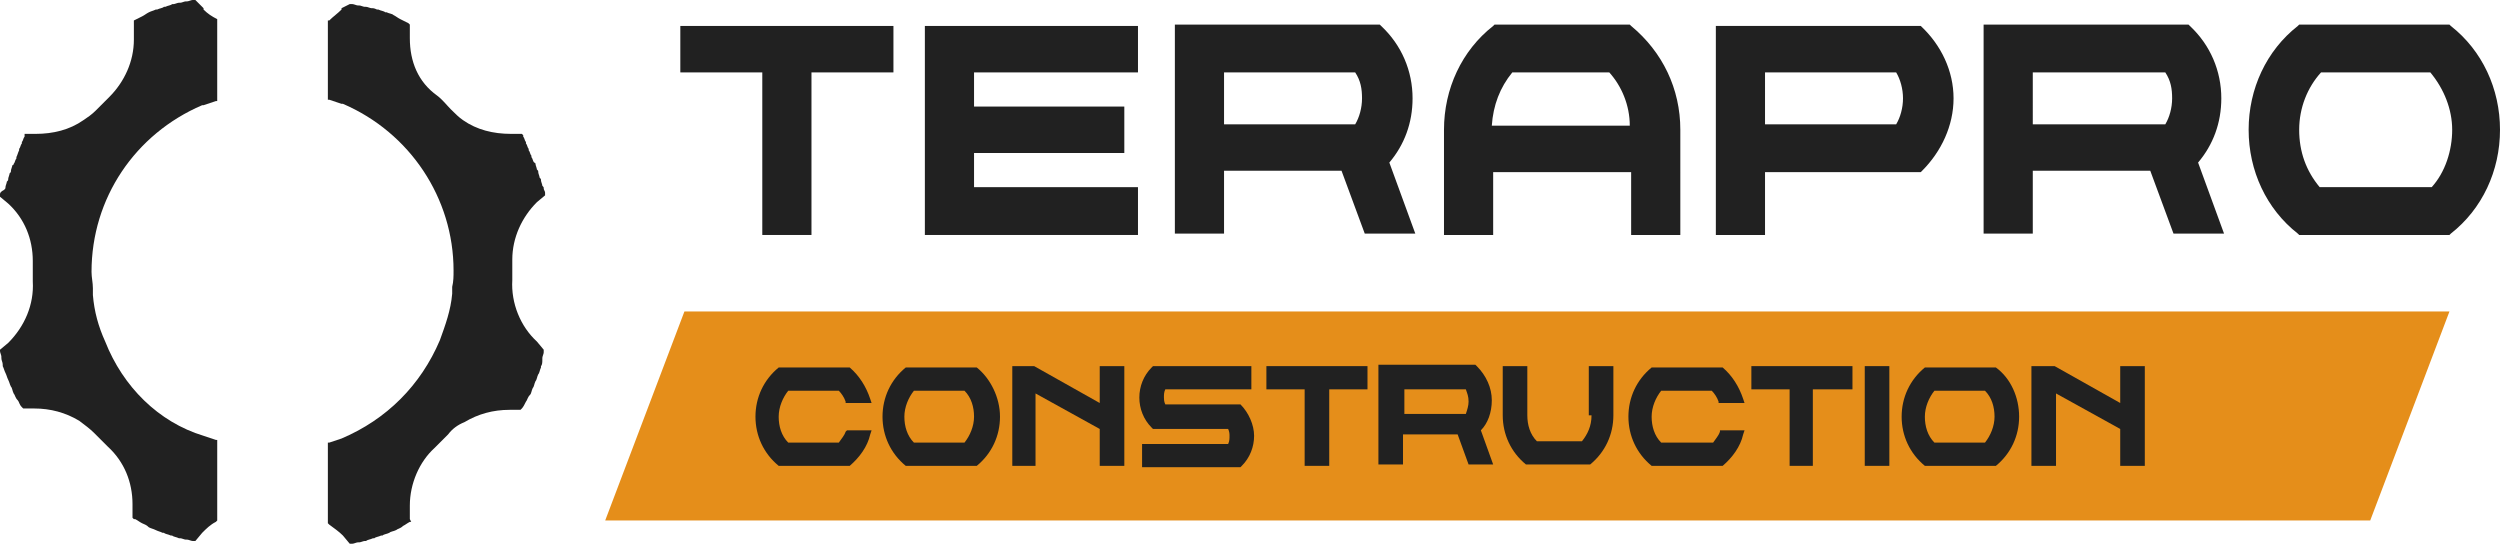
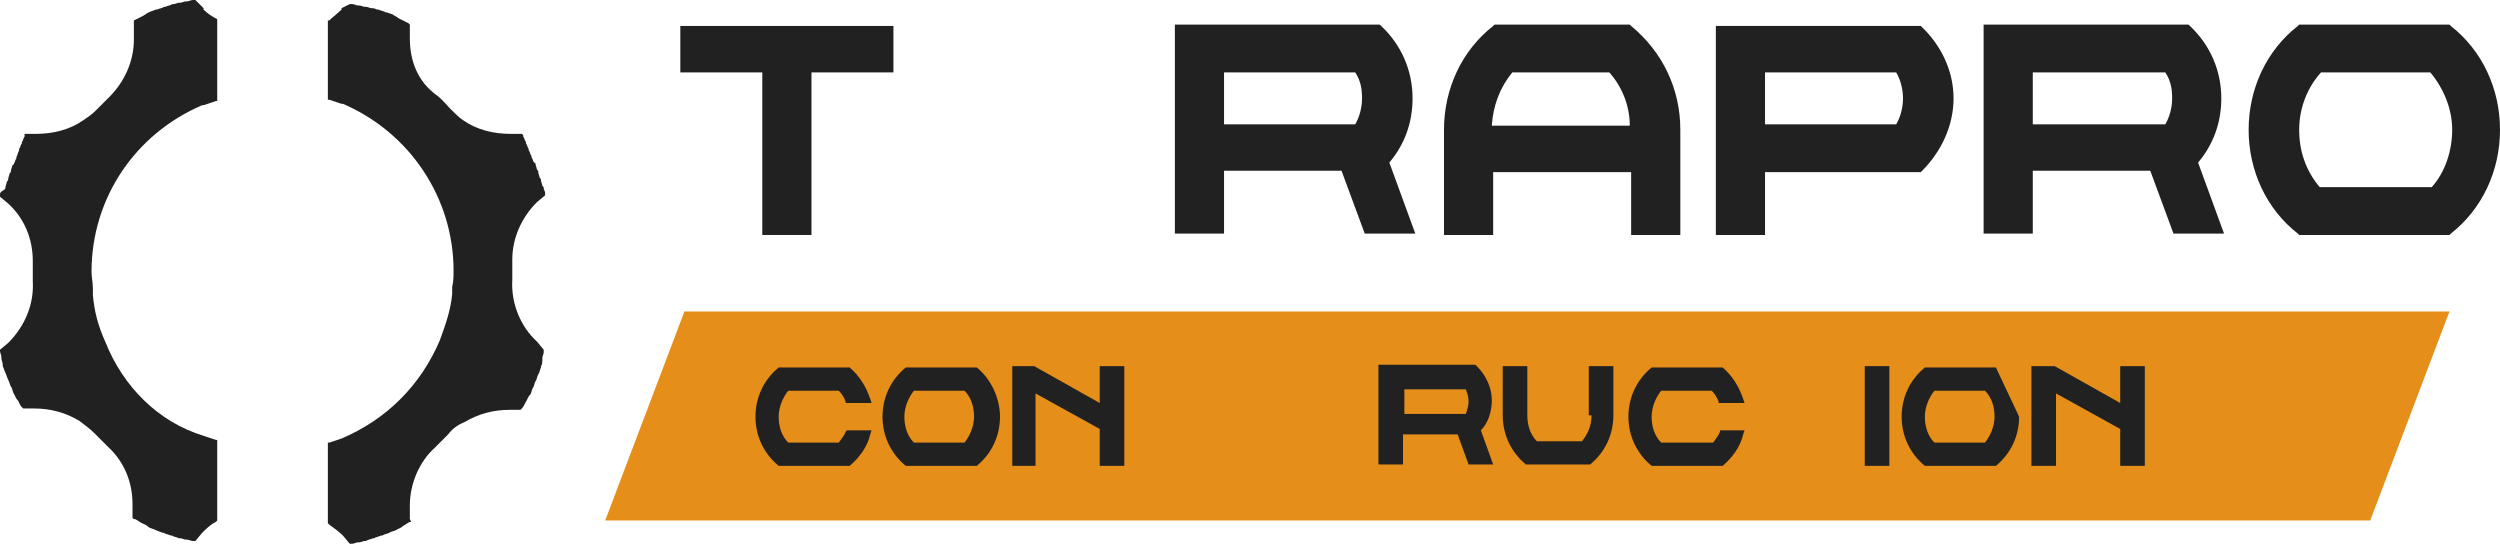
<svg xmlns="http://www.w3.org/2000/svg" version="1.1" id="Calque_2_00000111177775488701796080000015045861065033559205_" x="0px" y="0px" viewBox="0 0 183 40" style="enable-background:new 0 0 183 40;" xml:space="preserve">
  <style type="text/css">
	.st0{fill:#212121;}
	.st1{fill:#E58E1A;}
</style>
  <g id="Layer_1">
    <g>
      <g>
        <g>
          <polygon class="st0" points="49.8,5.3 55.8,5.3 55.8,17.2 59.4,17.2 59.4,5.3 65.4,5.3 65.4,1.9 49.8,1.9     " />
-           <polygon class="st0" points="67.7,17.2 83.3,17.2 83.3,13.7 71.3,13.7 71.3,11.2 82.3,11.2 82.3,7.8 71.3,7.8 71.3,5.3       83.3,5.3 83.3,1.9 67.7,1.9     " />
          <path class="st0" d="M103.4,7.2c0-2-0.8-3.9-2.3-5.3L101,1.8H86v15.3h3.6v-4.6h8.6l1.7,4.6h3.7l-1.9-5.2      C102.8,10.6,103.4,9,103.4,7.2L103.4,7.2z M89.6,5.3h9.6c0.4,0.6,0.5,1.2,0.5,1.9s-0.2,1.4-0.5,1.9h-9.6L89.6,5.3L89.6,5.3z" />
          <path class="st0" d="M119.4,1.9l-0.1-0.1h-9.9l-0.1,0.1c-2.3,1.8-3.6,4.6-3.6,7.6v7.7h3.6v-4.6h10.1v4.6h3.6V9.5      C123,6.5,121.7,3.8,119.4,1.9z M117.8,5.3c0.9,1,1.5,2.4,1.5,3.9h-10.1c0.1-1.5,0.6-2.8,1.5-3.9C110.8,5.3,117.8,5.3,117.8,5.3z      " />
          <path class="st0" d="M140.6,1.9h-15v15.3h3.6v-4.6h11.4l0.1-0.1c1.4-1.4,2.3-3.3,2.3-5.3S142.1,3.3,140.6,1.9L140.6,1.9      L140.6,1.9z M139.3,7.2c0,0.7-0.2,1.4-0.5,1.9h-9.6V5.3h9.6C139.1,5.8,139.3,6.5,139.3,7.2L139.3,7.2z" />
          <path class="st0" d="M162.6,7.2c0-2-0.8-3.9-2.3-5.3l-0.1-0.1h-15v15.3h3.6v-4.6h8.6l1.7,4.6h3.7l-1.9-5.2      C162,10.6,162.6,9,162.6,7.2L162.6,7.2z M148.9,5.3h9.6c0.4,0.6,0.5,1.2,0.5,1.9s-0.2,1.4-0.5,1.9h-9.7V5.3L148.9,5.3z" />
          <path class="st0" d="M179.4,1.9l-0.1-0.1h-11l-0.1,0.1c-2.3,1.8-3.6,4.6-3.6,7.6s1.3,5.8,3.6,7.6l0.1,0.1h11l0.1-0.1      c2.3-1.8,3.6-4.6,3.6-7.6S181.7,3.7,179.4,1.9L179.4,1.9z M169.8,13.7c-1-1.2-1.5-2.6-1.5-4.2s0.6-3.1,1.6-4.2h8      c1,1.2,1.6,2.7,1.6,4.2s-0.5,3.1-1.5,4.2H169.8L169.8,13.7z" />
          <g>
            <path class="st0" d="M39.3,25c-1.2-1.1-1.9-2.8-1.8-4.5c0-0.3,0-0.6,0-0.9c0-0.1,0-0.3,0-0.4c0-0.1,0-0.1,0-0.2       c0-1.6,0.7-3.1,1.8-4.2l0.6-0.5l0-0.1l0,0l0-0.1c0-0.1-0.1-0.2-0.1-0.3c0-0.1,0-0.1-0.1-0.2c0-0.1-0.1-0.3-0.1-0.4       c0-0.1,0-0.1-0.1-0.2c0-0.1-0.1-0.3-0.1-0.4c0-0.1,0-0.1-0.1-0.2c0-0.1-0.1-0.3-0.1-0.4c0,0,0-0.1-0.1-0.1       c-0.1-0.1-0.1-0.3-0.2-0.4c0,0,0-0.1,0-0.1c-0.1-0.1-0.1-0.3-0.2-0.4c0,0,0-0.1,0-0.1c-0.1-0.1-0.1-0.3-0.2-0.4c0,0,0,0,0-0.1       c-0.1-0.1-0.1-0.3-0.2-0.4c0,0,0,0,0-0.1l0,0c0,0,0,0,0,0l-0.1-0.1l-0.8,0c-1.3,0-2.5-0.3-3.5-1c-0.3-0.2-0.6-0.5-0.9-0.8       c-0.3-0.3-0.6-0.7-1-1C30.6,6,30,4.5,30,2.8c0-0.1,0-0.1,0-0.2l0-0.8l-0.1-0.1c-0.2-0.1-0.4-0.2-0.6-0.3l0,0       c-0.2-0.1-0.3-0.2-0.5-0.3h0c-0.1-0.1-0.3-0.1-0.5-0.2c0,0,0,0-0.1,0c-0.1-0.1-0.3-0.1-0.5-0.2c0,0,0,0-0.1,0       c0,0-0.2-0.1-0.3-0.1c0,0-0.1,0-0.1,0c-0.1,0-0.3-0.1-0.4-0.1c0,0-0.1,0-0.1,0c-0.1,0-0.3-0.1-0.4-0.1c0,0-0.1,0-0.1,0       c-0.1,0-0.3-0.1-0.4-0.1l-0.1,0l0,0l-0.1,0L25,0.6v0.1c-0.3,0.3-0.6,0.5-0.9,0.8L24,1.5v5.8l0.1,0c0.3,0.1,0.6,0.2,0.9,0.3l0,0       l0.1,0c4.9,2.1,8.1,6.9,8.1,12.2c0,0.4,0,0.8-0.1,1.2c0,0.1,0,0.2,0,0.3c0,0.1,0,0.1,0,0.2c-0.1,1.2-0.5,2.3-0.9,3.4       c-1.4,3.3-3.9,5.8-7.2,7.2c-0.3,0.1-0.6,0.2-0.9,0.3l-0.1,0v5.9l0.1,0.1c0.4,0.3,0.7,0.5,1,0.8l0.5,0.6l0.1,0l0,0l0.1,0       c0.1,0,0.3-0.1,0.4-0.1c0,0,0.1,0,0.1,0c0.1,0,0.3-0.1,0.4-0.1c0,0,0.1,0,0.1,0c0.1-0.1,0.3-0.1,0.5-0.2c0,0,0,0,0.1,0       c0.1-0.1,0.3-0.1,0.5-0.2c0,0,0,0,0.1,0c0.1-0.1,0.3-0.1,0.5-0.2c0,0,0,0,0,0c0.1-0.1,0.3-0.1,0.5-0.2h0       c0.1-0.1,0.3-0.1,0.5-0.3h0c0.2-0.1,0.3-0.2,0.5-0.3l0,0l0,0c0,0,0,0,0.1,0L30,38l0-0.8c0-0.1,0-0.1,0-0.2       c0-1.6,0.7-3.2,1.8-4.2c0.3-0.3,0.6-0.6,1-1c0.3-0.4,0.7-0.7,1.2-0.9c1-0.6,2.1-0.9,3.3-0.9l0.8,0l0.1-0.1c0,0,0,0,0,0l0,0       c0,0,0,0,0,0c0.1-0.1,0.2-0.3,0.3-0.5c0,0,0,0,0,0c0.1-0.1,0.1-0.3,0.3-0.5c0,0,0,0,0,0c0.1-0.1,0.1-0.3,0.2-0.5v0       c0.1-0.1,0.1-0.3,0.2-0.5c0,0,0,0,0,0c0.1-0.1,0.1-0.3,0.2-0.5c0,0,0,0,0,0c0.1-0.1,0.1-0.3,0.2-0.5c0,0,0,0,0-0.1       c0.1-0.1,0.1-0.3,0.1-0.5c0,0,0,0,0-0.1c0-0.1,0.1-0.3,0.1-0.4l0-0.1l0,0l0-0.1L39.3,25L39.3,25z" />
            <path class="st0" d="M14.9,0.7V0.6L14.3,0h-0.1l0,0l-0.1,0c-0.1,0-0.3,0.1-0.4,0.1c0,0-0.1,0-0.1,0c-0.1,0-0.3,0.1-0.4,0.1       c0,0-0.1,0-0.1,0c-0.1,0-0.3,0.1-0.4,0.1c0,0-0.1,0-0.1,0c-0.1,0.1-0.3,0.1-0.5,0.2c0,0,0,0-0.1,0c-0.1,0.1-0.3,0.1-0.5,0.2       c0,0,0,0-0.1,0c-0.2,0.1-0.3,0.1-0.5,0.2h0c-0.2,0.1-0.3,0.2-0.5,0.3l0,0c-0.2,0.1-0.4,0.2-0.6,0.3L9.8,1.9l0,0.8       c0,0.1,0,0.1,0,0.2C9.8,4.5,9.1,6,8,7.1c-0.3,0.3-0.6,0.6-1,1C6.7,8.4,6.4,8.6,6.1,8.8c-1,0.7-2.2,1-3.5,1l-0.8,0L1.8,9.9       c0,0,0,0,0,0l0,0c0,0,0,0,0,0.1c-0.1,0.1-0.1,0.3-0.2,0.4c0,0,0,0,0,0.1c-0.1,0.1-0.1,0.3-0.2,0.4c0,0,0,0.1,0,0.1       c-0.1,0.2-0.1,0.3-0.2,0.5c0,0,0,0.1,0,0.1c-0.1,0.1-0.1,0.3-0.2,0.4c0,0,0,0.1-0.1,0.1c0,0.1-0.1,0.3-0.1,0.4       c0,0.1,0,0.1-0.1,0.2c0,0.1-0.1,0.3-0.1,0.4c0,0.1,0,0.1-0.1,0.2c0,0.1-0.1,0.3-0.1,0.4c0,0.1,0,0.1-0.1,0.2       C0.1,14,0,14.1,0,14.2v0.1l0,0v0.1l0.6,0.5c1.2,1.1,1.8,2.6,1.8,4.2c0,0.1,0,0.1,0,0.2c0,0.1,0,0.3,0,0.4c0,0.3,0,0.6,0,0.9       c0.1,1.7-0.6,3.3-1.8,4.5L0,25.6v0l0,0l0,0.1c0,0.1,0.1,0.3,0.1,0.4c0,0,0,0,0,0.1c0,0.2,0.1,0.3,0.1,0.5c0,0,0,0,0,0.1       c0.1,0.2,0.1,0.3,0.2,0.5v0c0.1,0.2,0.1,0.3,0.2,0.5v0c0.1,0.2,0.1,0.3,0.2,0.5v0c0.1,0.1,0.1,0.3,0.2,0.5v0       c0.1,0.1,0.1,0.3,0.3,0.5c0,0,0,0,0,0c0.1,0.1,0.1,0.3,0.3,0.5c0,0,0,0,0,0l0,0c0,0,0,0,0,0l0.1,0.1l0.8,0       c1.2,0,2.3,0.3,3.3,0.9c0.4,0.3,0.8,0.6,1.1,0.9c0.3,0.3,0.6,0.6,1,1c1.2,1.1,1.8,2.6,1.8,4.2c0,0.1,0,0.1,0,0.2l0,0.8l0.1,0.1       c0,0,0,0,0.1,0l0,0l0,0c0.2,0.1,0.3,0.2,0.5,0.3c0,0,0,0,0,0c0.2,0.1,0.3,0.1,0.5,0.3h0c0.2,0.1,0.3,0.1,0.5,0.2c0,0,0,0,0,0       c0.2,0.1,0.3,0.1,0.5,0.2c0,0,0,0,0.1,0c0.1,0.1,0.3,0.1,0.5,0.2c0,0,0,0,0.1,0c0.1,0.1,0.3,0.1,0.5,0.2c0,0,0.1,0,0.1,0       c0.1,0,0.3,0.1,0.4,0.1c0,0,0.1,0,0.1,0c0.1,0,0.3,0.1,0.4,0.1l0.1,0l0,0l0.1,0l0.5-0.6c0.3-0.3,0.6-0.6,1-0.8l0.1-0.1v-5.9       l-0.1,0c-0.3-0.1-0.6-0.2-0.9-0.3C11.6,30.9,9,28.3,7.7,25c-0.5-1.1-0.8-2.2-0.9-3.4c0-0.1,0-0.1,0-0.2c0-0.1,0-0.2,0-0.3       c0-0.4-0.1-0.8-0.1-1.2c0-5.4,3.2-10.1,8.1-12.2l0.1,0l0,0c0.3-0.1,0.6-0.2,0.9-0.3l0.1,0V1.5l0-0.1C15.5,1.2,15.2,1,14.9,0.7       L14.9,0.7z" />
          </g>
        </g>
        <polygon class="st1" points="173.5,38.1 44.3,38.1 50.1,22.8 179.3,22.8    " />
        <g>
          <polygon class="st0" points="155.2,26.8 155.2,29.5 150.4,26.8 148.7,26.8 148.7,34.1 150.5,34.1 150.5,28.8 155.2,31.4       155.2,34.1 157,34.1 157,26.8     " />
          <path class="st0" d="M61.9,31.6c-0.1,0.3-0.3,0.5-0.5,0.8h-3.7c-0.5-0.5-0.7-1.2-0.7-1.9s0.3-1.4,0.7-1.9h3.7      c0.2,0.2,0.4,0.5,0.5,0.8l0,0.1h1.9l-0.1-0.3c-0.3-0.9-0.8-1.7-1.5-2.3l0,0H57l0,0c-1.1,0.9-1.7,2.2-1.7,3.6s0.6,2.7,1.7,3.6      l0,0h5.2l0,0c0.7-0.6,1.3-1.4,1.5-2.3l0.1-0.3H62L61.9,31.6L61.9,31.6z" />
          <path class="st0" d="M71.5,26.9L71.5,26.9l-5.2,0l0,0c-1.1,0.9-1.7,2.2-1.7,3.6s0.6,2.7,1.7,3.6l0,0h5.2l0,0      c1.1-0.9,1.7-2.2,1.7-3.6S72.5,27.7,71.5,26.9L71.5,26.9z M66.9,32.4c-0.5-0.5-0.7-1.2-0.7-1.9s0.3-1.4,0.7-1.9h3.7      c0.5,0.5,0.7,1.2,0.7,1.9s-0.3,1.4-0.7,1.9H66.9z" />
          <polygon class="st0" points="80.5,29.5 75.7,26.8 74.1,26.8 74.1,34.1 75.8,34.1 75.8,28.8 80.5,31.4 80.5,34.1 82.3,34.1       82.3,26.8 80.5,26.8     " />
-           <path class="st0" d="M90.8,29.6h-5.5c-0.1-0.2-0.1-0.4-0.1-0.5c0-0.2,0-0.4,0.1-0.6h6.3v-1.7h-7.2l-0.1,0.1      c-0.6,0.6-0.9,1.4-0.9,2.2c0,0.8,0.3,1.6,0.9,2.2l0.1,0.1h5.5c0.1,0.2,0.1,0.4,0.1,0.5c0,0.2,0,0.4-0.1,0.6h-6.3v1.7h7.2      l0.1-0.1c0.6-0.6,0.9-1.4,0.9-2.2S91.4,30.2,90.8,29.6L90.8,29.6z" />
-           <polygon class="st0" points="92.7,28.5 95.5,28.5 95.5,34.1 97.3,34.1 97.3,28.5 100.1,28.5 100.1,26.8 92.7,26.8     " />
          <path class="st0" d="M109.2,29.3c0-0.9-0.4-1.8-1.1-2.5l-0.1-0.1h-7.1v7.3h1.8v-2.2h4l0.8,2.2h1.8l-0.9-2.5      C108.9,31,109.2,30.2,109.2,29.3L109.2,29.3z M102.8,28.5h4.5c0.1,0.3,0.2,0.5,0.2,0.9c0,0.3-0.1,0.6-0.2,0.9h-4.5V28.5      L102.8,28.5z" />
          <path class="st0" d="M116.5,30.4c0,0.8-0.3,1.4-0.7,1.9h-3.3c-0.5-0.5-0.7-1.2-0.7-1.9v-3.6H110v3.6c0,1.4,0.6,2.7,1.7,3.6l0,0      h4.7l0,0c1.1-0.9,1.7-2.2,1.7-3.6v-3.6h-1.8v3.6H116.5z" />
          <path class="st0" d="M125.9,31.6c-0.1,0.3-0.3,0.5-0.5,0.8h-3.8c-0.5-0.5-0.7-1.2-0.7-1.9s0.3-1.4,0.7-1.9h3.7      c0.2,0.2,0.4,0.5,0.5,0.8l0,0.1h1.9l-0.1-0.3c-0.3-0.9-0.8-1.7-1.5-2.3l0,0h-5.2l0,0c-1.1,0.9-1.7,2.2-1.7,3.6s0.6,2.7,1.7,3.6      l0,0h5.2l0,0c0.7-0.6,1.3-1.4,1.5-2.3l0.1-0.3h-1.8L125.9,31.6L125.9,31.6z" />
-           <polygon class="st0" points="128.2,28.5 131,28.5 131,34.1 132.7,34.1 132.7,28.5 135.6,28.5 135.6,26.8 128.2,26.8     " />
          <rect x="136.5" y="26.8" class="st0" width="1.8" height="7.3" />
-           <path class="st0" d="M146.1,26.9L146.1,26.9l-5.2,0l0,0c-1.1,0.9-1.7,2.2-1.7,3.6s0.6,2.7,1.7,3.6l0,0h5.2l0,0      c1.1-0.9,1.7-2.2,1.7-3.6S147.2,27.7,146.1,26.9L146.1,26.9z M141.6,32.4c-0.5-0.5-0.7-1.2-0.7-1.9s0.3-1.4,0.7-1.9h3.7      c0.5,0.5,0.7,1.2,0.7,1.9s-0.3,1.4-0.7,1.9H141.6z" />
+           <path class="st0" d="M146.1,26.9L146.1,26.9l-5.2,0l0,0c-1.1,0.9-1.7,2.2-1.7,3.6s0.6,2.7,1.7,3.6l0,0h5.2l0,0      c1.1-0.9,1.7-2.2,1.7-3.6L146.1,26.9z M141.6,32.4c-0.5-0.5-0.7-1.2-0.7-1.9s0.3-1.4,0.7-1.9h3.7      c0.5,0.5,0.7,1.2,0.7,1.9s-0.3,1.4-0.7,1.9H141.6z" />
        </g>
      </g>
    </g>
  </g>
</svg>